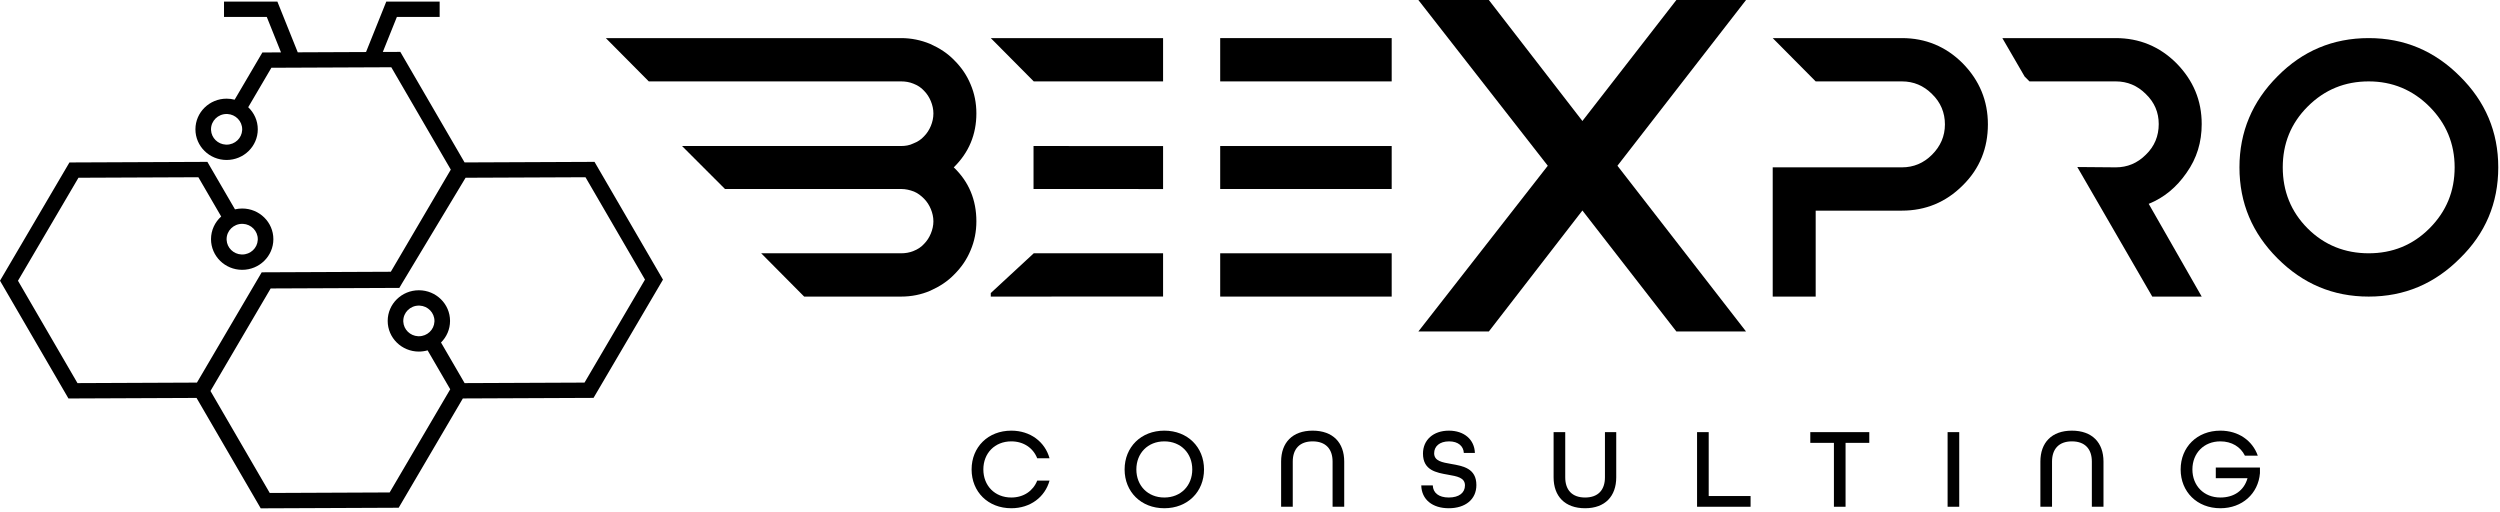
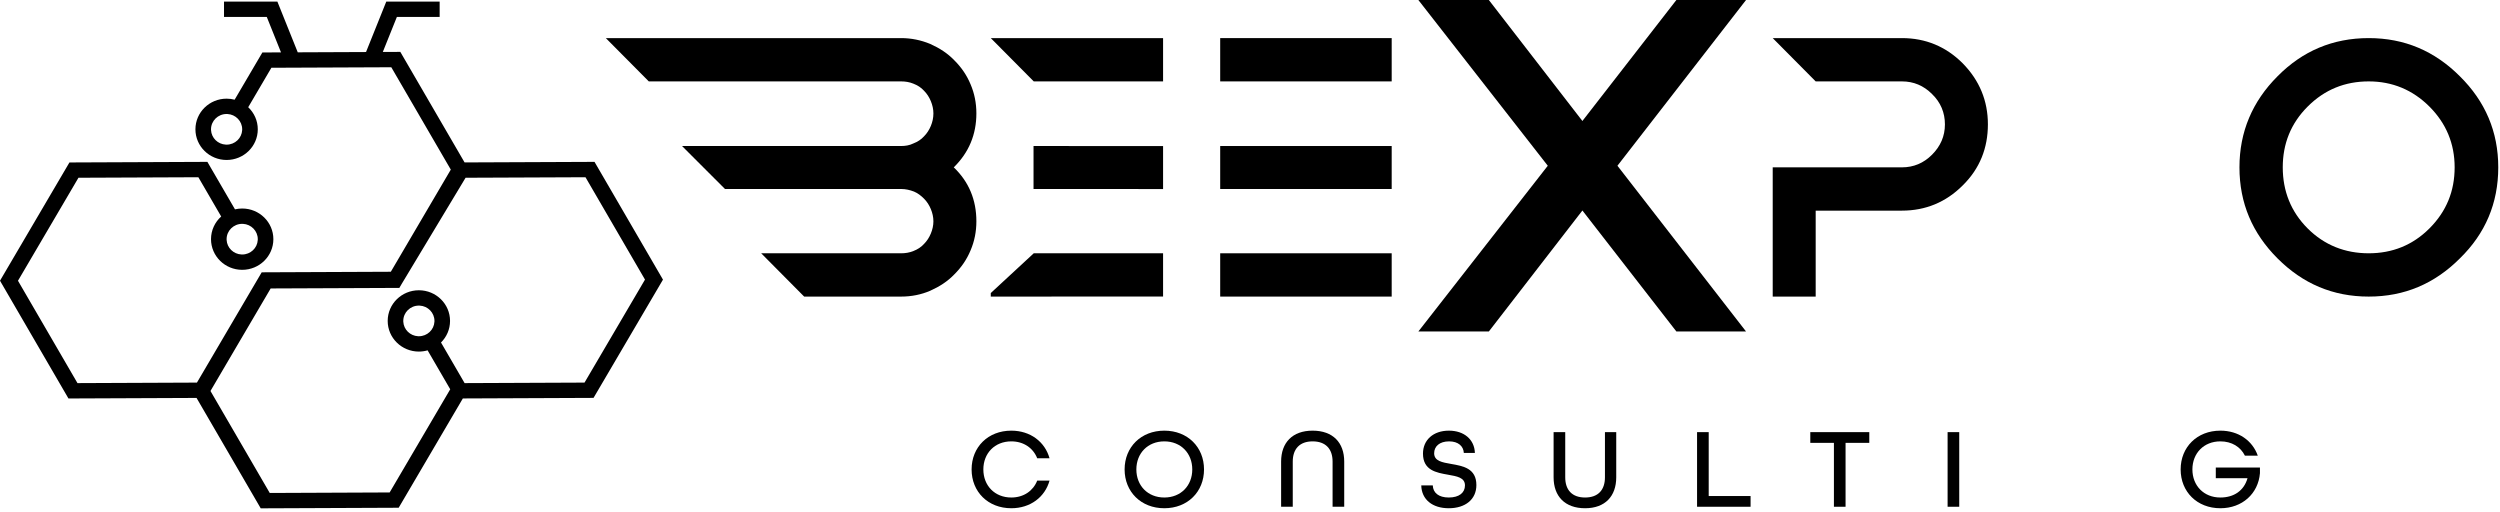
<svg xmlns="http://www.w3.org/2000/svg" width="561" height="115" viewBox="0 0 561 115" fill="none">
  <path d="M219.099 25.444C219.099 30.156 217.432 34.217 214.024 37.552C217.432 40.815 219.099 44.875 219.099 49.66C219.099 51.98 218.664 54.155 217.794 56.185C216.924 58.288 215.692 60.028 214.169 61.551C212.646 63.146 210.834 64.306 208.731 65.249C206.701 66.119 204.526 66.554 202.206 66.554H180.454L170.811 56.838H202.206C203.148 56.838 204.091 56.693 204.961 56.331C205.904 55.968 206.701 55.461 207.354 54.735C208.006 54.083 208.514 53.285 208.876 52.415C209.239 51.545 209.456 50.603 209.456 49.66C209.456 48.718 209.239 47.775 208.876 46.905C208.514 46.035 208.006 45.237 207.354 44.585C206.701 43.932 205.976 43.352 205.106 42.99C204.163 42.627 203.221 42.41 202.206 42.41H162.689L153.046 32.767H202.206C203.148 32.767 204.091 32.622 204.961 32.187C205.904 31.824 206.701 31.317 207.354 30.591C208.006 29.939 208.514 29.141 208.876 28.271C209.239 27.401 209.456 26.459 209.456 25.444C209.456 24.501 209.239 23.558 208.876 22.688C208.514 21.818 208.006 21.021 207.354 20.368C206.701 19.643 205.904 19.136 204.961 18.773C204.091 18.411 203.148 18.266 202.206 18.266H145.589L135.946 8.55H202.206C204.453 8.55 206.629 8.985 208.731 9.855C210.834 10.798 212.646 11.958 214.169 13.553C215.692 15.075 216.924 16.816 217.794 18.918C218.664 20.948 219.099 23.123 219.099 25.444Z" fill="black" />
  <path d="M222.33 65.756L231.973 56.838L260.995 56.827V66.542L222.33 66.554V65.756ZM222.33 8.55H260.995V18.266H231.973L222.33 8.55ZM231.924 32.767L260.995 32.778V42.421L231.924 42.41V32.767Z" fill="black" />
  <path d="M273.812 65.756V56.838L312.295 56.838V66.554L273.812 66.554V65.756ZM273.812 8.55H312.295V18.266L273.812 18.266V8.55ZM273.812 32.767H312.295V42.41L273.812 42.41V32.767Z" fill="black" />
  <path d="M440.428 14.205C444.199 18.048 446.084 22.616 446.084 27.909C446.084 33.202 444.271 37.842 440.428 41.612C436.658 45.382 432.09 47.267 426.797 47.267H407.439V66.554H397.796V37.552H426.797C429.408 37.552 431.655 36.609 433.54 34.724C435.425 32.839 436.441 30.591 436.441 27.909C436.441 25.299 435.498 22.979 433.54 21.093C431.655 19.208 429.408 18.266 426.797 18.266H407.439L397.796 8.55H426.797C432.09 8.55 436.658 10.435 440.428 14.205Z" fill="black" />
-   <path d="M490.655 38.785C488.407 42.047 485.579 44.367 482.172 45.745L494.062 66.554H482.969L466.148 37.479L474.776 37.552C477.386 37.552 479.634 36.609 481.519 34.724C483.477 32.839 484.419 30.519 484.419 27.836C484.419 25.226 483.477 22.979 481.519 21.093C479.634 19.208 477.386 18.266 474.776 18.266H455.417L454.33 17.178L449.327 8.55H474.776C480.069 8.55 484.637 10.435 488.407 14.205C492.177 18.048 494.062 22.543 494.062 27.836C494.062 31.896 492.975 35.522 490.655 38.785Z" fill="black" />
  <path d="M531.536 8.55C539.584 8.55 546.327 11.45 551.982 17.106C557.71 22.761 560.61 29.576 560.61 37.552C560.61 45.6 557.71 52.415 551.982 57.998C546.327 63.654 539.584 66.554 531.536 66.554C523.488 66.554 516.745 63.654 511.089 57.998C505.434 52.343 502.534 45.6 502.534 37.552C502.534 29.576 505.434 22.761 511.089 17.106C516.672 11.45 523.488 8.55 531.536 8.55ZM531.536 18.266C526.243 18.266 521.675 20.078 517.832 23.921C514.062 27.691 512.25 32.259 512.25 37.552C512.25 42.845 514.062 47.485 517.832 51.255C521.603 55.026 526.243 56.838 531.536 56.838C536.829 56.838 541.396 55.026 545.167 51.255C549.009 47.413 550.822 42.845 550.822 37.552C550.822 32.259 548.937 27.691 545.167 23.921C541.396 20.151 536.829 18.266 531.536 18.266Z" fill="black" />
  <path d="M334.096 0L355.091 27.151L347.322 37.193L318.28 0H334.096ZM318.28 74.386L347.322 37.193L355.091 27.151L362.953 37.193L355.091 47.235L334.096 74.386H318.28ZM391.811 0L362.953 37.193L355.091 27.151L376.179 0H391.811ZM355.091 47.235L362.953 37.193L391.811 74.386H376.179L355.091 47.235Z" fill="black" />
  <path d="M226.937 114.049C221.714 114.049 218.027 110.362 218.027 105.343C218.027 100.325 221.714 96.638 226.937 96.638C231.213 96.638 234.49 99.147 235.515 102.834H232.749C231.853 100.555 229.728 99.044 226.937 99.044C223.224 99.044 220.664 101.707 220.664 105.343C220.664 108.979 223.224 111.642 226.937 111.642C229.728 111.642 231.853 110.131 232.749 107.853H235.515C234.49 111.54 231.213 114.049 226.937 114.049Z" fill="black" />
  <path d="M261.272 114.049C256.049 114.049 252.362 110.362 252.362 105.343C252.362 100.325 256.049 96.638 261.272 96.638C266.496 96.638 270.183 100.325 270.183 105.343C270.183 110.362 266.496 114.049 261.272 114.049ZM261.272 111.642C264.985 111.642 267.546 108.979 267.546 105.343C267.546 101.707 264.985 99.044 261.272 99.044C257.56 99.044 254.999 101.707 254.999 105.343C254.999 108.979 257.56 111.642 261.272 111.642Z" fill="black" />
  <path d="M287.483 113.716V103.577C287.483 99.326 290.018 96.638 294.55 96.638C299.108 96.638 301.643 99.326 301.643 103.577V113.716H299.031V103.577C299.031 100.76 297.495 99.044 294.55 99.044C291.631 99.044 290.095 100.76 290.095 103.577V113.716H287.483Z" fill="black" />
  <path d="M325.102 114.049C321.441 114.049 319.008 112.103 318.932 108.928H321.518C321.569 110.567 322.823 111.642 325.102 111.642C327.432 111.642 328.738 110.567 328.738 108.928C328.738 107.161 326.946 106.88 324.923 106.521C322.311 106.06 319.316 105.548 319.316 101.784C319.316 98.737 321.62 96.638 325.128 96.638C328.559 96.638 330.863 98.635 330.966 101.631H328.482C328.405 100.146 327.253 99.044 325.179 99.044C323.028 99.044 321.825 100.171 321.825 101.707C321.825 103.474 323.643 103.756 325.666 104.114C328.303 104.575 331.299 105.087 331.299 108.851C331.299 112.052 328.841 114.049 325.102 114.049Z" fill="black" />
  <path d="M355.694 114.049C351.162 114.049 348.627 111.36 348.627 107.11V96.971H351.239V107.11C351.239 109.927 352.75 111.642 355.694 111.642C358.639 111.642 360.15 109.927 360.15 107.11V96.971H362.684V107.11C362.684 111.335 360.201 114.049 355.694 114.049Z" fill="black" />
  <path d="M380.821 113.716V96.971H383.433V111.309H392.83V113.716H380.821Z" fill="black" />
  <path d="M411.531 113.716V99.377H406.231V96.971H419.469V99.377H414.143V113.716H411.531Z" fill="black" />
  <path d="M437.041 113.716V96.971H439.653V113.716H437.041Z" fill="black" />
-   <path d="M457.863 113.716V103.577C457.863 99.326 460.398 96.638 464.93 96.638C469.488 96.638 472.023 99.326 472.023 103.577V113.716H469.411V103.577C469.411 100.76 467.875 99.044 464.93 99.044C462.011 99.044 460.475 100.76 460.475 103.577V113.716H457.863Z" fill="black" />
  <path d="M498.248 114.049C493.025 114.049 489.337 110.362 489.337 105.343C489.337 100.325 493.025 96.638 498.248 96.638C502.319 96.638 505.443 98.865 506.646 102.245H503.753C502.78 100.274 500.808 99.044 498.248 99.044C494.535 99.044 491.975 101.707 491.975 105.343C491.975 108.979 494.535 111.642 498.248 111.642C501.295 111.642 503.548 110.106 504.342 107.315H497.224V104.908H507.133V106.188C506.749 110.771 503.164 114.049 498.248 114.049Z" fill="black" />
  <path d="M97.492 72.014C97.492 70.174 96.022 68.671 94.174 68.579L93.994 68.575C92.062 68.575 90.496 70.115 90.496 72.014L90.5 72.191C90.591 73.95 92.025 75.36 93.814 75.449L93.994 75.454C95.865 75.454 97.394 74.009 97.487 72.191L97.492 72.014ZM57.846 53.669C57.846 51.829 56.376 50.326 54.528 50.234L54.348 50.23C52.416 50.23 50.85 51.77 50.85 53.669L50.855 53.846C50.946 55.605 52.379 57.015 54.168 57.104L54.348 57.109C56.22 57.109 57.748 55.664 57.841 53.846L57.846 53.669ZM54.348 29.018C54.348 27.178 52.878 25.675 51.03 25.583L50.85 25.579C48.918 25.579 47.352 27.119 47.352 29.018L47.357 29.195C47.447 30.954 48.881 32.364 50.67 32.453L50.85 32.458C52.721 32.458 54.249 31.013 54.343 29.195L54.348 29.018ZM100.99 72.014C100.99 73.904 100.215 75.614 98.961 76.858L104.257 85.971L131.166 85.855L144.736 62.743L131.384 39.772L104.476 39.887L90.141 63.706L90.115 63.75L89.613 64.606L60.737 64.73L47.229 87.737L60.531 110.622L87.438 110.506L101.032 87.354L95.954 78.617C95.332 78.795 94.675 78.894 93.994 78.894C90.13 78.894 86.998 75.814 86.998 72.014C86.998 68.215 90.13 65.135 93.994 65.135C97.858 65.135 100.99 68.215 100.99 72.014ZM57.846 29.018C57.846 32.818 54.714 35.898 50.85 35.898C46.986 35.898 43.854 32.818 43.854 29.018C43.854 25.219 46.986 22.139 50.85 22.139C51.473 22.139 52.077 22.22 52.653 22.37L58.875 11.775L63.059 11.757L59.863 3.794H50.267V0.354H62.243L66.814 11.741L82.137 11.675L86.682 0.354H98.658V3.794H89.062L85.903 11.659L89.832 11.643L104.25 36.448L133.409 36.323L148.771 62.751L133.19 89.286L103.863 89.412L89.463 113.937L58.506 114.07L44.105 89.295L15.362 89.419L0 62.991L15.581 36.456L46.538 36.323L52.73 46.977C53.25 46.856 53.791 46.79 54.348 46.79C58.212 46.79 61.344 49.87 61.344 53.669C61.344 57.469 58.212 60.549 54.348 60.549C50.484 60.549 47.352 57.469 47.352 53.669C47.352 51.655 48.232 49.842 49.635 48.584L44.513 39.772L17.605 39.887L4.034 62.999L17.386 85.971L44.193 85.855L58.725 61.107L87.701 60.982L101.159 38.062L87.807 15.091L60.898 15.206L55.699 24.061C57.022 25.313 57.846 27.071 57.846 29.018Z" fill="black" />
</svg>